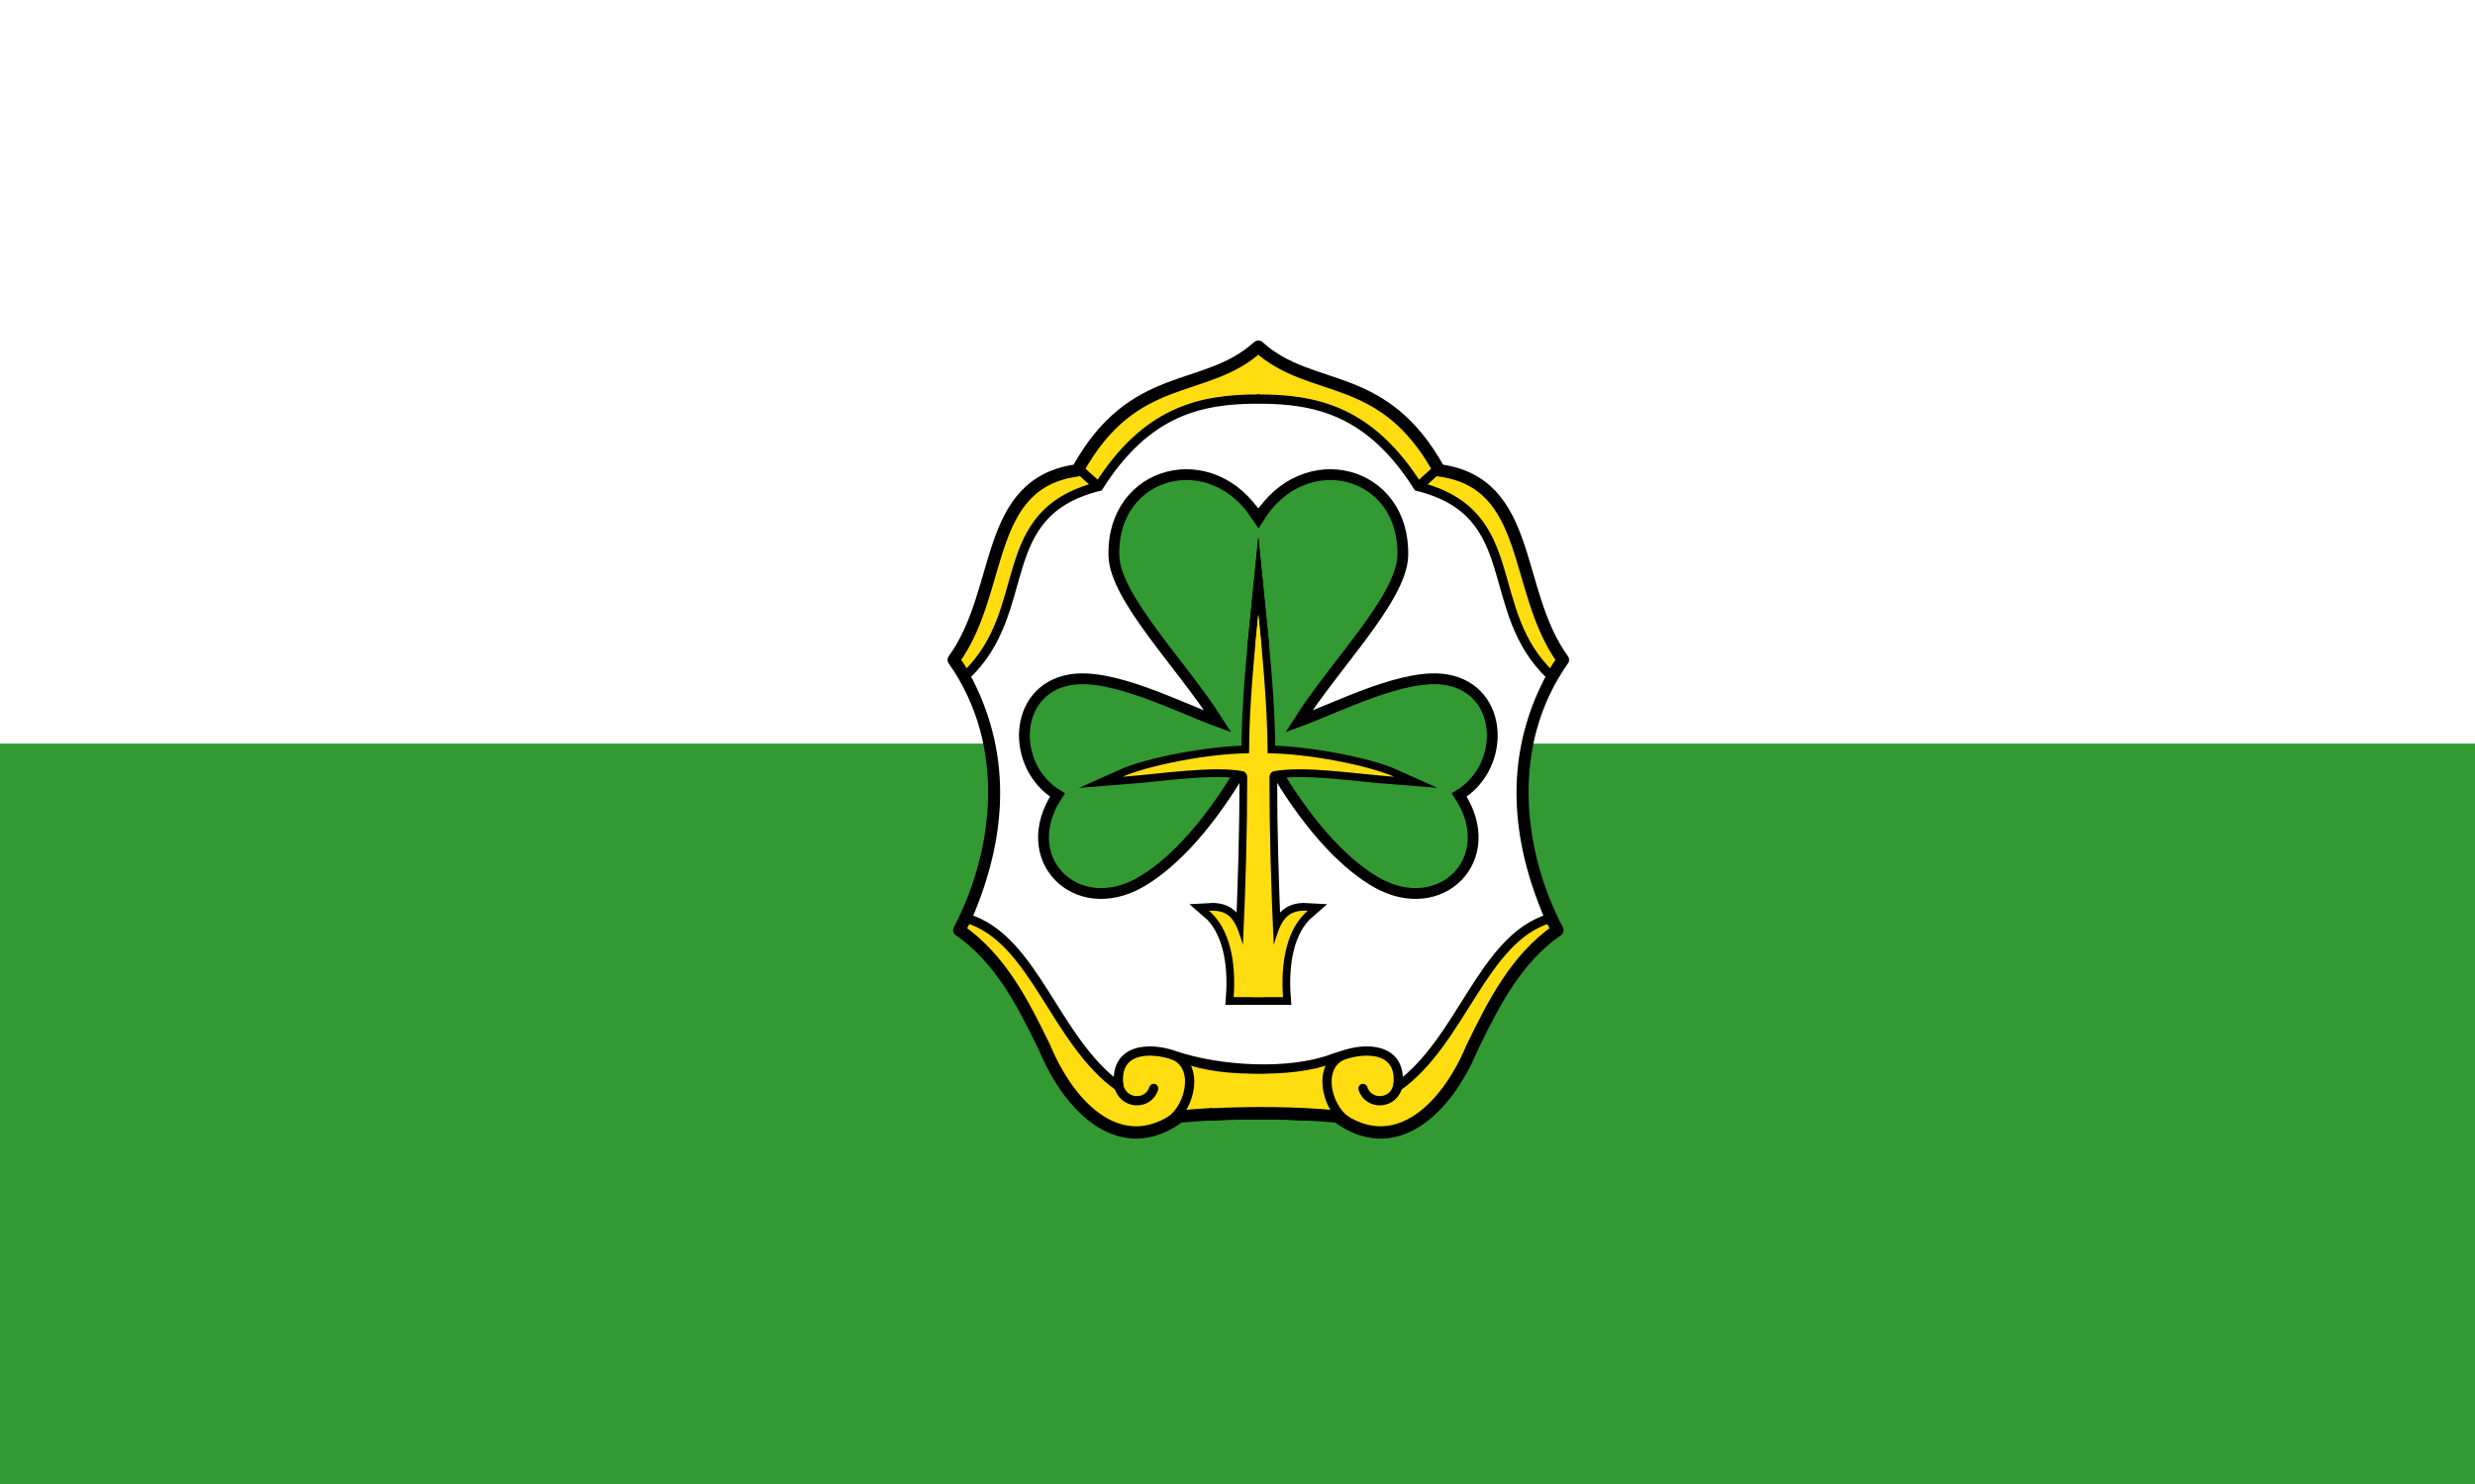
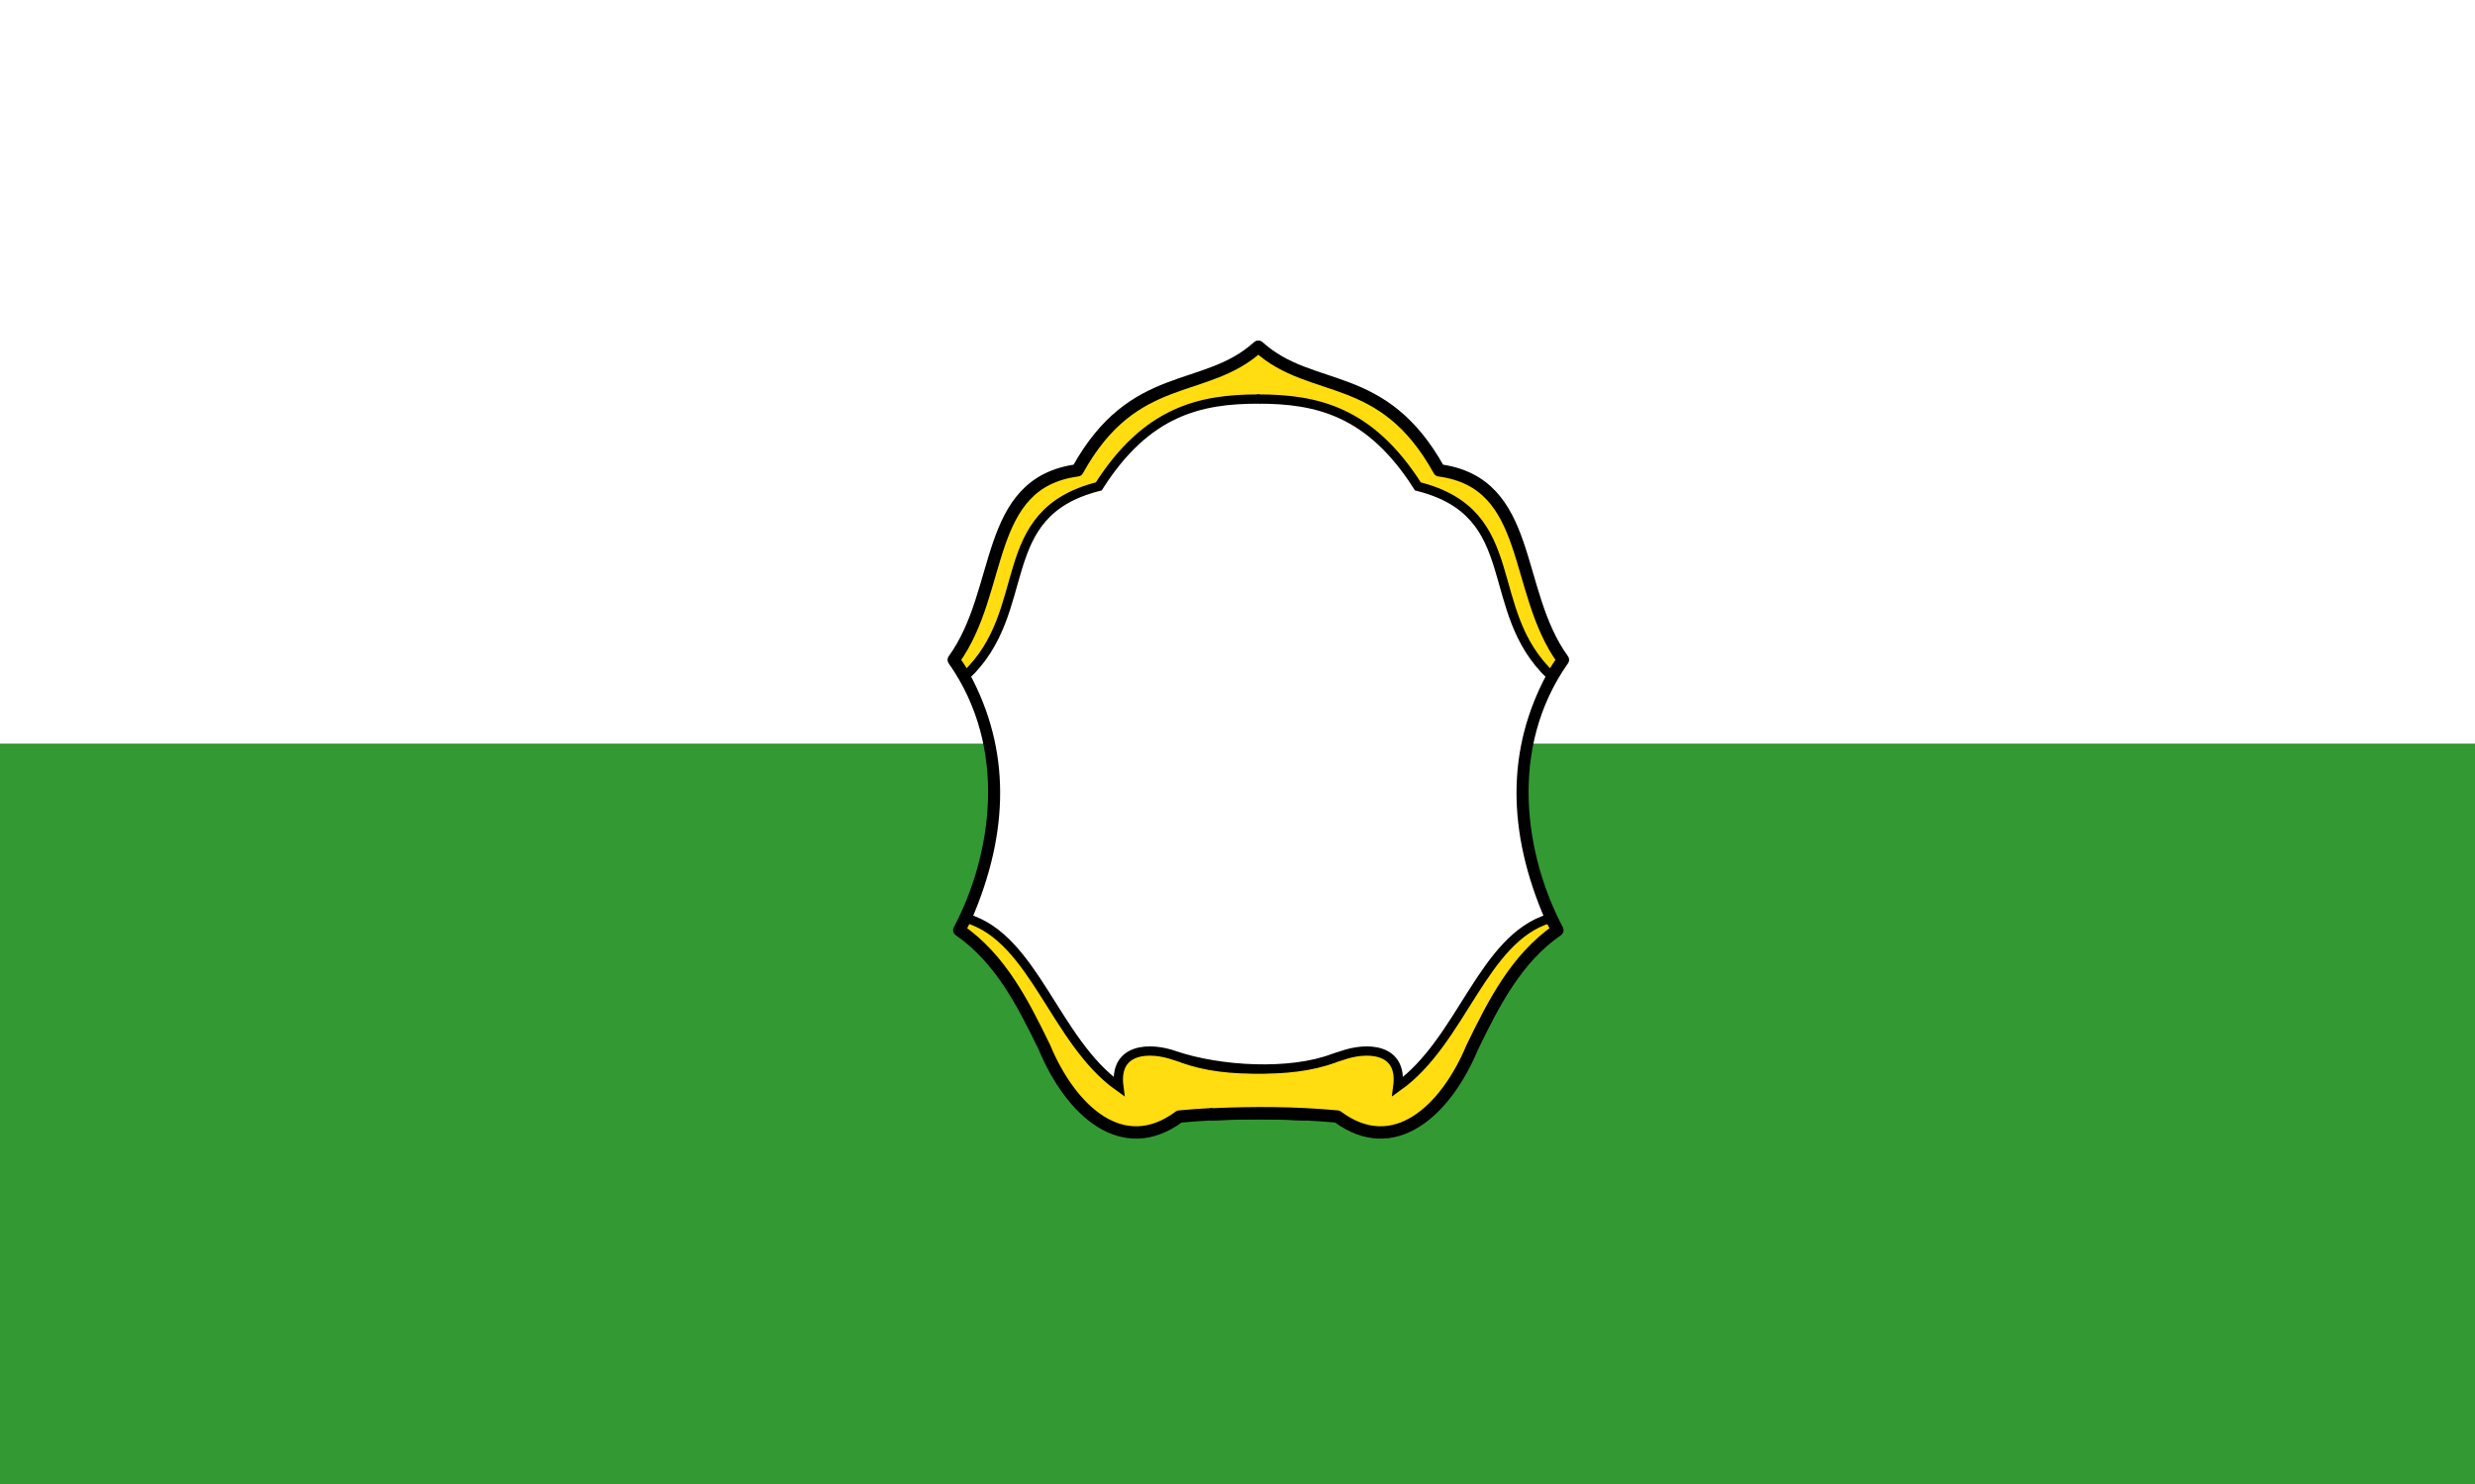
<svg xmlns="http://www.w3.org/2000/svg" xmlns:ns1="http://sodipodi.sourceforge.net/DTD/sodipodi-0.dtd" xmlns:ns2="http://www.inkscape.org/namespaces/inkscape" xmlns:xlink="http://www.w3.org/1999/xlink" version="1.1" id="svg2" width="802" height="481" viewBox="0 0 802 481" ns1:docname="Flagge Fürth.svg" ns2:version="0.92.3 (2405546, 2018-03-11)">
  <defs id="defs6">
    <ns2:perspective id="perspective3675" ns2:persp3d-origin="372.04724 : 350.78739 : 1" ns2:vp_z="744.09448 : 526.18109 : 1" ns2:vp_y="0 : 1000 : 0" ns2:vp_x="0 : 526.18109 : 1" ns1:type="inkscape:persp3d" />
    <ns2:perspective ns1:type="inkscape:persp3d" ns2:vp_x="0 : 526.18109 : 1" ns2:vp_y="0 : 1000 : 0" ns2:vp_z="744.09448 : 526.18109 : 1" ns2:persp3d-origin="372.04724 : 350.78739 : 1" id="perspective3809" />
    <clipPath id="clipPath373">
      <path id="path375" d="M 404.162,541.974 L 404.162,375.563 L 559.343,375.563 L 559.343,541.974" />
    </clipPath>
  </defs>
  <ns1:namedview pagecolor="#ffffff" bordercolor="#666666" borderopacity="1" objecttolerance="10" gridtolerance="10" guidetolerance="10" ns2:pageopacity="0" ns2:pageshadow="2" ns2:window-width="1920" ns2:window-height="1017" id="namedview4" showgrid="false" ns2:zoom="1.0015877" ns2:cx="445.99746" ns2:cy="250.19024" ns2:window-x="-8" ns2:window-y="-8" ns2:window-maximized="1" ns2:current-layer="svg2" />
  <rect style="opacity:1;fill:#339933;fill-opacity:1;fill-rule:evenodd;stroke:none;stroke-opacity:1" id="rect817" width="802" height="481" x="0" y="0" />
  <rect style="opacity:1;fill:#ffffff;fill-opacity:1;fill-rule:evenodd;stroke:none;stroke-width:0.708;stroke-opacity:1" id="rect819" width="802" height="240.965" x="0" y="0" />
  <g id="g1267" transform="translate(305.75,109.11)">
    <g id="g1237" stroke-miterlimit="16" style="stroke:#000000;stroke-linecap:round;stroke-miterlimit:16">
      <g id="a" style="stroke-linejoin:round">
        <path id="path1222" d="m 101.9,3.3 c -17.3,15.6 -40.3,7 -58.5,40 -30.6,4.1 -23.8,38.9 -40.1,61.4 20,28.4 14.3,63.9 1.8,87.6 13.3,9.2 20.6,23.6 27.6,38 8.5,20.4 25.3,36.1 43.7,22.4 13.9,-1.3 27.3,-1.3 40.6,-0.7" ns2:connector-curvature="0" style="fill:#ffdd11;stroke-width:4" />
-         <path id="path1224" d="m 44,43 5,4.5 m 7.7,194.8 c 1.1,6.6 9.6,7 11.4,1.3 m 6.2,-10.9 c 8.6,3.3 5.9,16.3 -0.4,21.1" ns2:connector-curvature="0" style="fill:none;stroke-width:3" />
      </g>
      <use id="use1227" xlink:href="#a" transform="matrix(-1,0,0,1,204,0)" x="0" y="0" width="100%" height="100%" />
      <use id="use1229" xlink:href="#b" transform="matrix(-1,0,0,1,204,0)" x="0" y="0" width="100%" height="100%" />
      <path d="m 102,20.2 c -18.9,0 -36.2,3.9 -51.7,28.3 -35,8.8 -20.5,40.1 -43.2,61.4 13,24 12.8,50.3 0.5,78.6 21.8,6.5 28.4,39.7 49.2,54.5 -1.7,-12.8 10.4,-12.8 18,-10.1 14.6,5 37.5,6.3 51.6,0.9" id="b" ns2:connector-curvature="0" style="fill:#ffffff;stroke-width:3" />
-       <path d="M 107.7,140.6 H 96.3 C 84.1,161.1 72.4,171.9 63.6,176.9 42.8,188.6 23.3,169.1 36.9,148.5 21.8,139.3 22.3,114.6 40.8,111.2 54.3,108.7 76,120 88.9,124.7 77,106 55.7,84.8 55.2,71.1 54.3,43.3 87.1,34.6 102,58.9 l 2,-2.9" id="c" ns2:connector-curvature="0" style="fill:#339933;stroke-width:3.5" />
      <use id="use1233" xlink:href="#c" transform="matrix(-1,0,0,1,204,0)" x="0" y="0" width="100%" height="100%" />
      <use id="use1235" xlink:href="#d" style="stroke-width:5" x="0" y="0" width="100%" height="100%" />
    </g>
    <g id="d">
      <g id="e">
-         <path id="path1239" d="M 104,214 H 94 c 0.8,-10.8 -1,-22 -8,-28 8,-0.5 9,5 11,11 0.9,-18.4 1.4,-37.7 1.4,-54 0,-2 -1.4,-2.2 -1.4,-2.2 -10,-1.8 -26,0.8 -39,1.8 8,-3.6 28,-7.6 41,-7.6 0,-16 2,-35 3,-45 l 1,10" ns2:connector-curvature="0" style="fill:#ffdd11" />
-       </g>
+         </g>
      <use id="use1242" xlink:href="#e" transform="matrix(-1,0,0,1,204,0)" x="0" y="0" width="100%" height="100%" />
    </g>
  </g>
</svg>